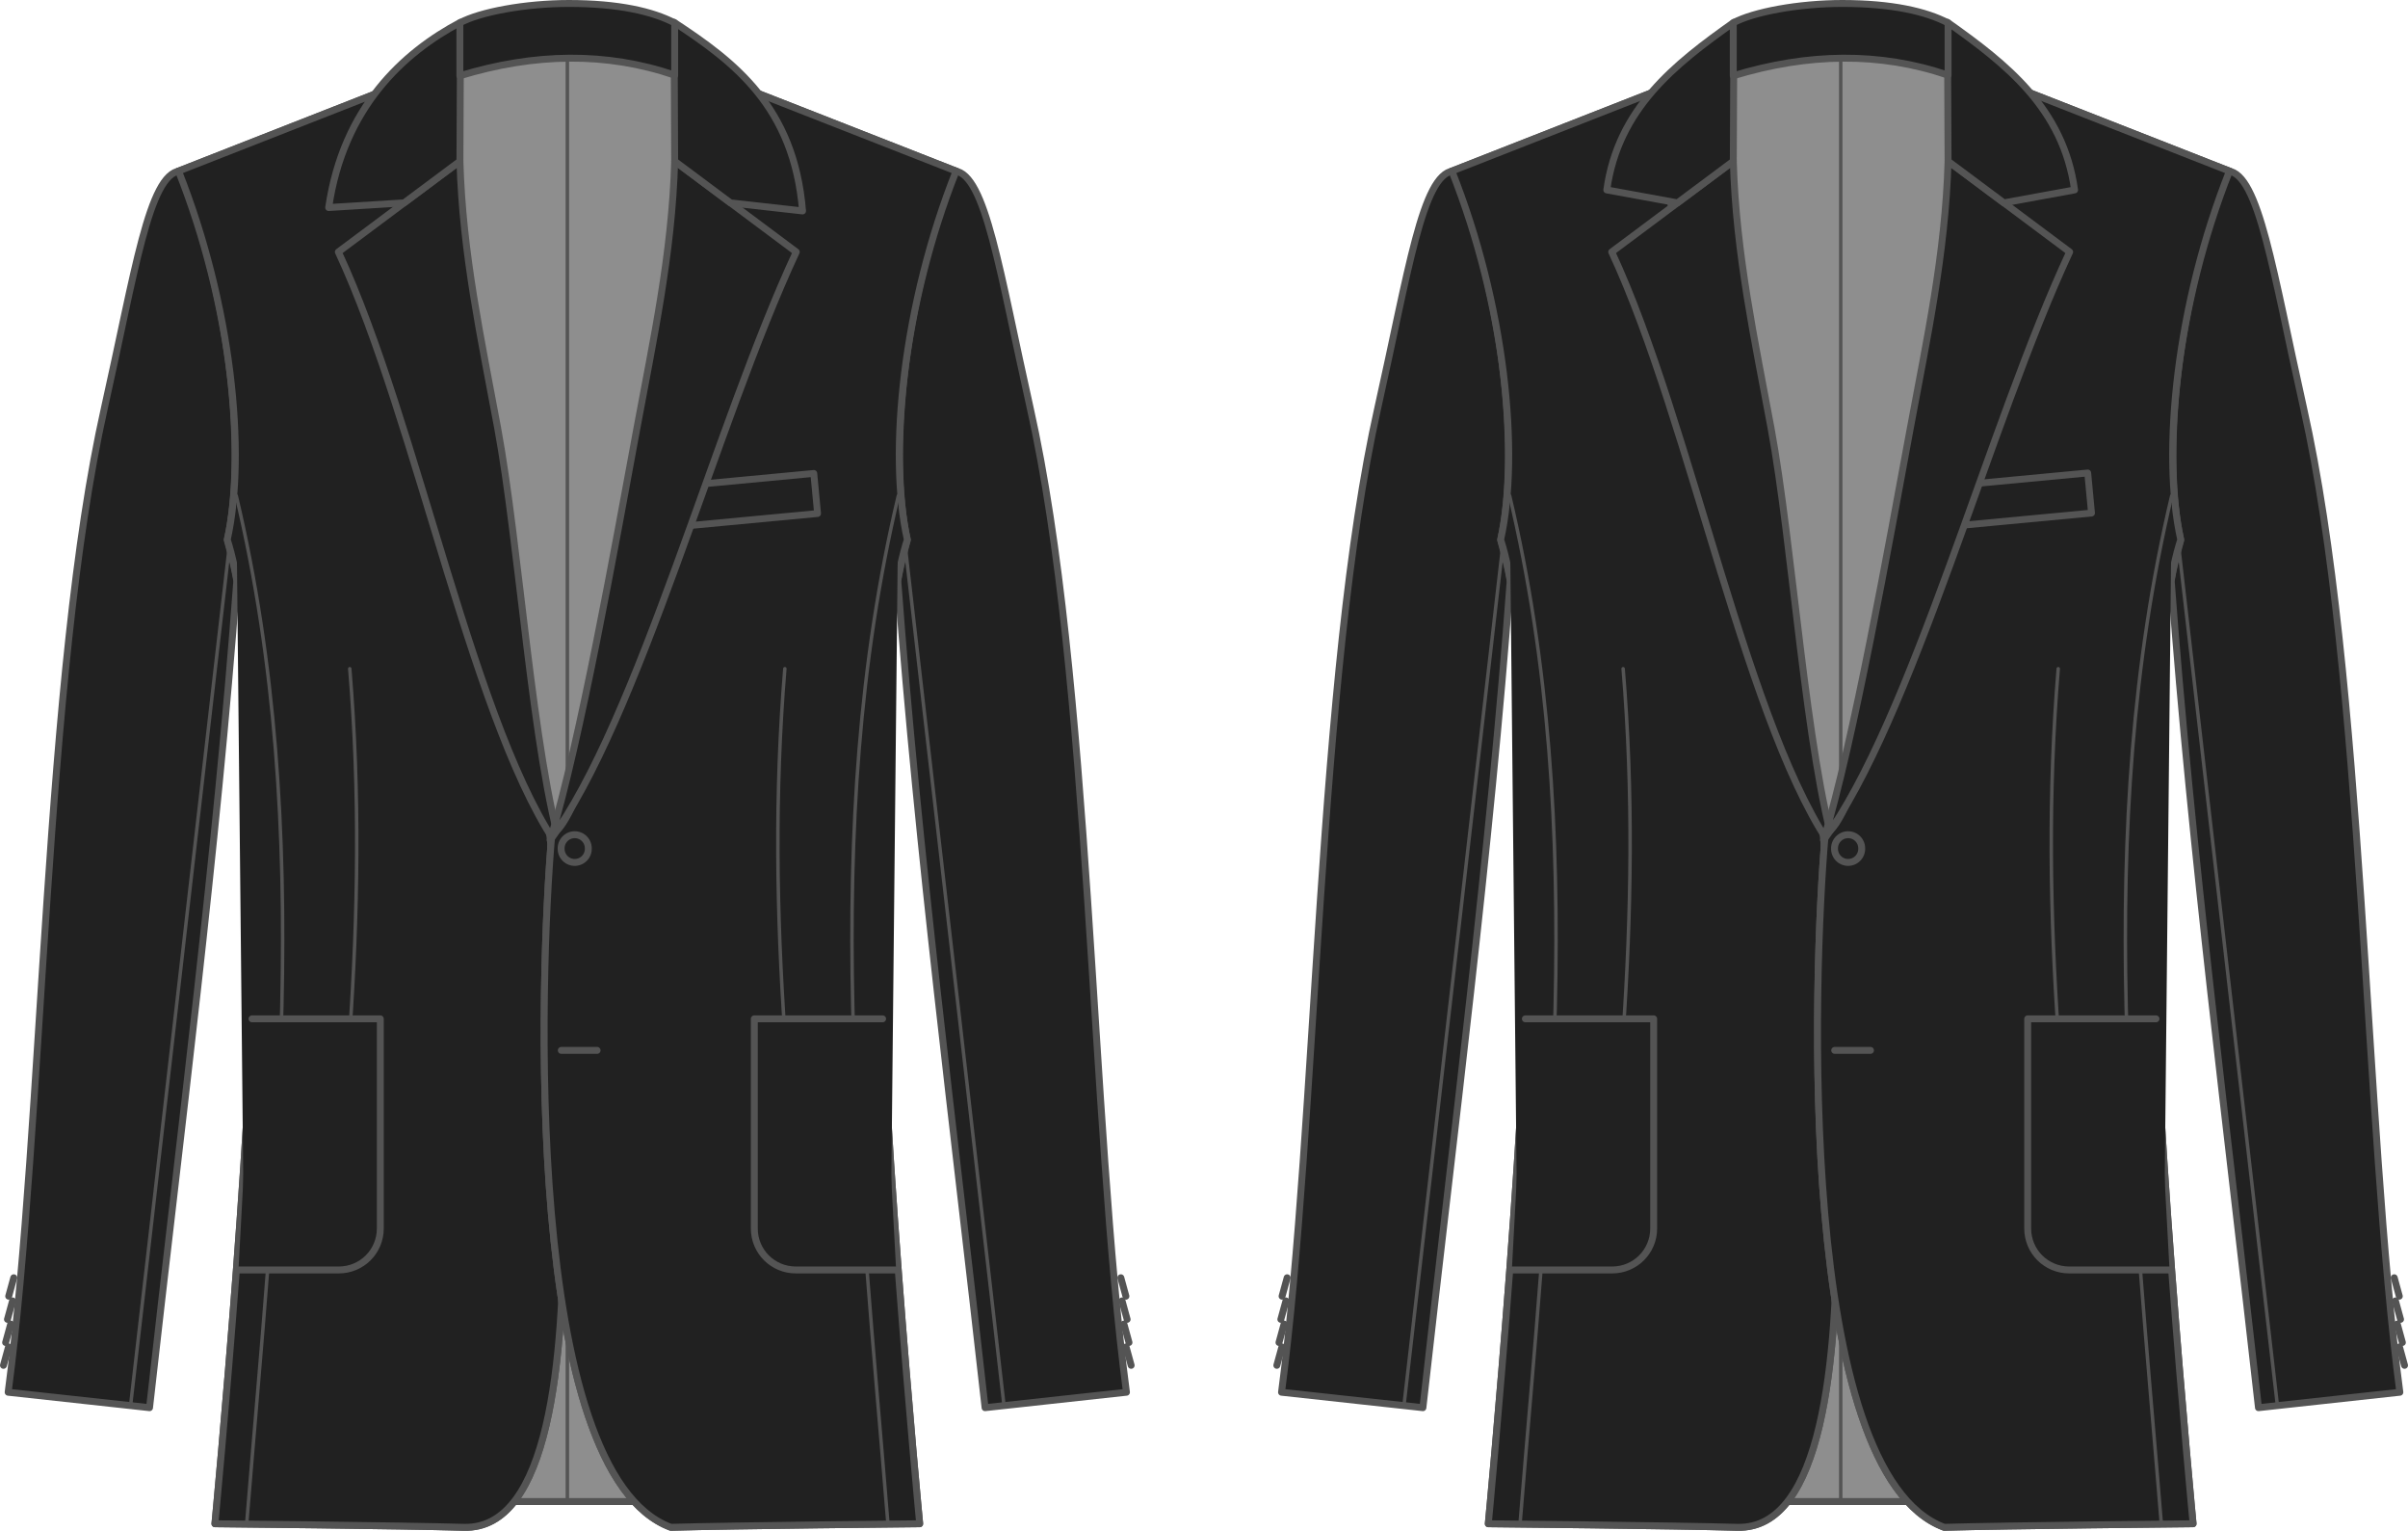
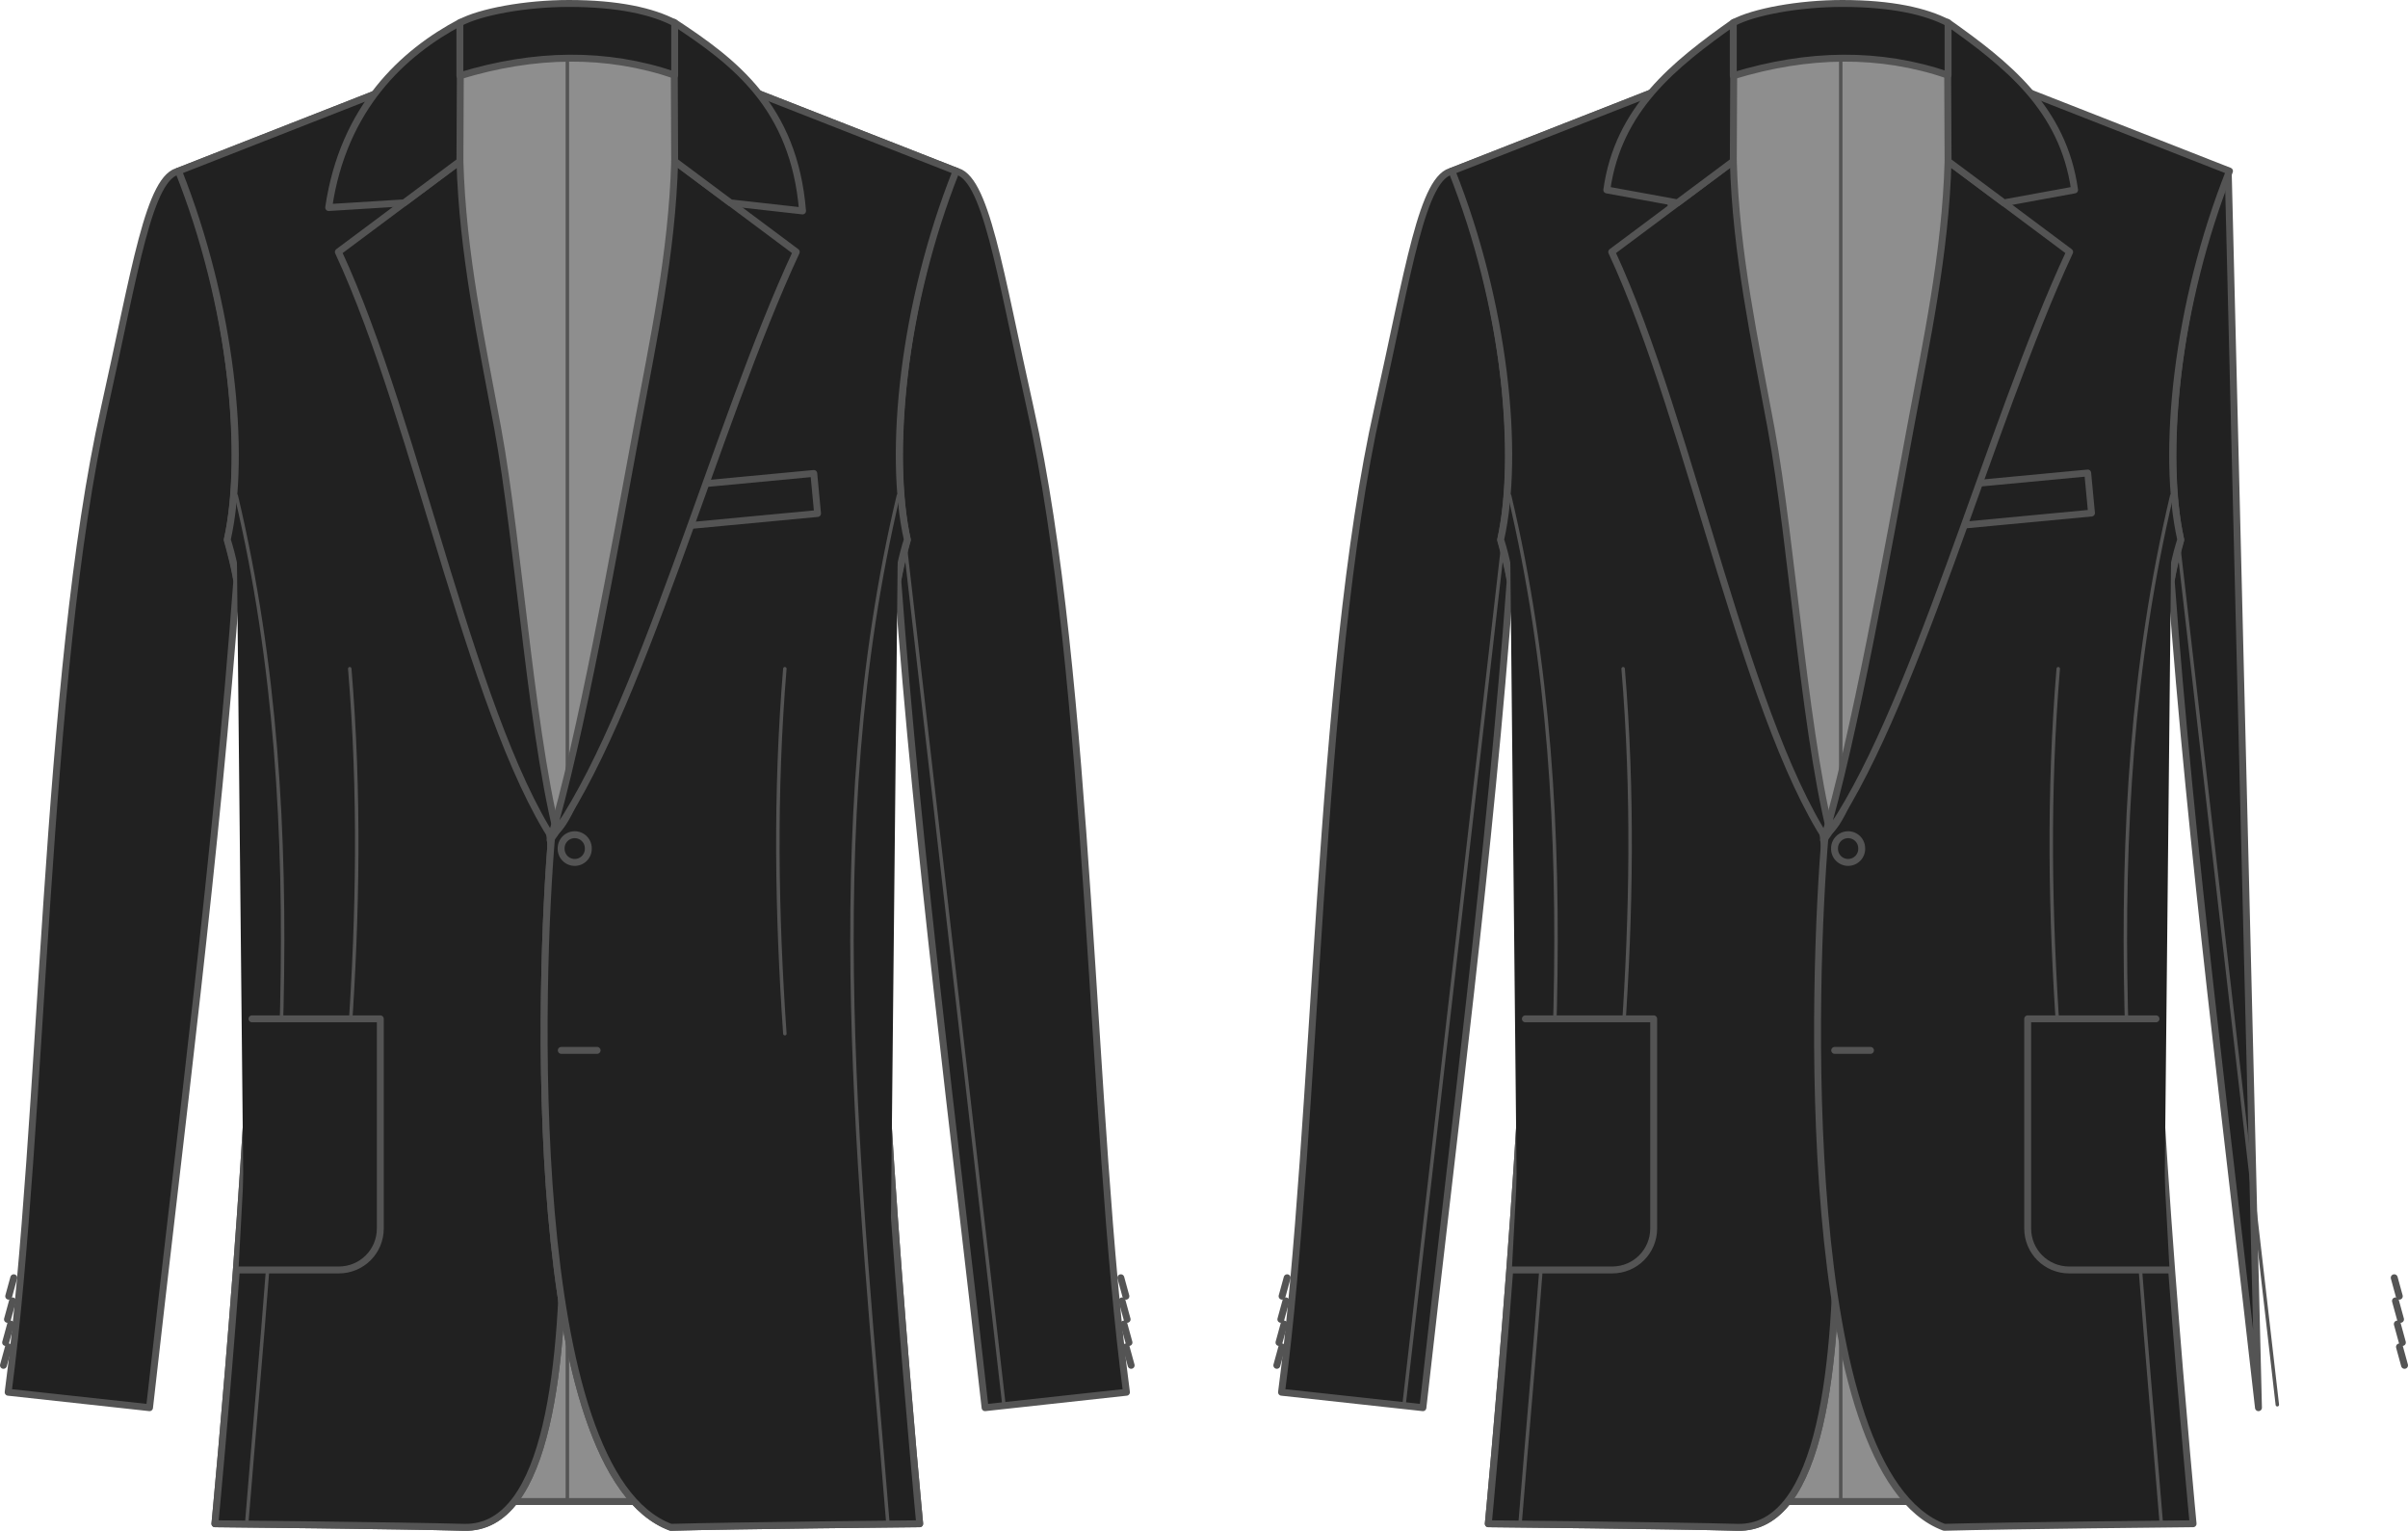
<svg xmlns="http://www.w3.org/2000/svg" xmlns:ns1="http://www.inkscape.org/namespaces/inkscape" xmlns:ns2="http://sodipodi.sourceforge.net/DTD/sodipodi-0.dtd" version="1.1" width="912.652" height="580.001" id="svg4180" ns1:version="0.47 r22583" ns2:docname="collarNotchAngle.svg">
  <ns2:namedview pagecolor="#ffffff" bordercolor="#666666" borderopacity="1" objecttolerance="10" gridtolerance="10" guidetolerance="10" ns1:pageopacity="0" ns1:pageshadow="2" ns1:window-width="1832" ns1:window-height="1057" id="namedview10365" showgrid="false" ns1:zoom="0.830769" ns1:cx="494.055" ns1:cy="238.799" ns1:window-x="-8" ns1:window-y="-8" ns1:window-maximized="0" ns1:current-layer="svg4180" />
  <defs id="defs4182">
    <ns1:perspective ns2:type="inkscape:persp3d" ns1:vp_x="0 : 325 : 1" ns1:vp_y="0 : 1000 : 0" ns1:vp_z="1000 : 325 : 1" ns1:persp3d-origin="500 : 216.667 : 1" id="perspective10369" />
    <marker refX="0" refY="0" orient="auto" id="Arrow1Mend" style="overflow:visible">
      <path d="M 0,0 5,-5 -12.5,0 5,5 0,0 z" transform="matrix(-0.4,0,0,-0.4,-4,0)" id="path4844" style="fill-rule:evenodd;stroke:#000000;stroke-width:1pt;marker-start:none" />
    </marker>
    <marker refX="0" refY="0" orient="auto" id="Arrow1Mstart" style="overflow:visible">
      <path d="M 0,0 5,-5 -12.5,0 5,5 0,0 z" transform="matrix(0.4,0,0,0.4,4,0)" id="path4841" style="fill-rule:evenodd;stroke:#000000;stroke-width:1pt;marker-start:none" />
    </marker>
    <marker refX="0" refY="0" orient="auto" id="Arrow1Mstartz" style="overflow:visible">
      <path d="M 0,0 5,-5 -12.5,0 5,5 0,0 z" transform="matrix(0.4,0,0,0.4,4,0)" id="path5479" style="fill:#ff5b77;fill-rule:evenodd;stroke:#ff5b77;stroke-width:1pt;marker-start:none" />
    </marker>
    <marker refX="0" refY="0" orient="auto" id="Arrow1Mends" style="overflow:visible">
      <path d="M 0,0 5,-5 -12.5,0 5,5 0,0 z" transform="matrix(-0.4,0,0,-0.4,-4,0)" id="path5482" style="fill:#ff5b77;fill-rule:evenodd;stroke:#ff5b77;stroke-width:1pt;marker-start:none" />
    </marker>
    <marker refX="0" refY="0" orient="auto" id="Arrow1Mstartz-9" style="overflow:visible">
      <path d="M 0,0 5,-5 -12.5,0 5,5 0,0 z" transform="matrix(0.4,0,0,0.4,4,0)" id="path5479-7" style="fill:#ff5b77;fill-rule:evenodd;stroke:#ff5b77;stroke-width:1pt;marker-start:none" />
    </marker>
    <marker refX="0" refY="0" orient="auto" id="Arrow1Mends-9" style="overflow:visible">
      <path d="M 0,0 5,-5 -12.5,0 5,5 0,0 z" transform="matrix(-0.4,0,0,-0.4,-4,0)" id="path5482-4" style="fill:#ff5b77;fill-rule:evenodd;stroke:#ff5b77;stroke-width:1pt;marker-start:none" />
    </marker>
  </defs>
  <rect width="101.835" height="548.233" x="650.993" y="20.676" id="rect8464" style="fill:#8e8e8e;stroke:#545454;stroke-width:2.62;stroke-linecap:round;stroke-linejoin:round;stroke-miterlimit:4;stroke-opacity:1;stroke-dasharray:none;stroke-dashoffset:0" />
  <path d="M 697.658,22.672 697.658,567.887" id="path8466" style="fill:#212121;fill-opacity:1;stroke:#545454;stroke-width:1.31;stroke-linecap:round;stroke-linejoin:round;stroke-miterlimit:4;stroke-opacity:1;stroke-dasharray:none;stroke-dashoffset:0" />
  <path style="fill:#212121;fill-opacity:1;stroke:#545454;stroke-width:2.62;stroke-linecap:round;stroke-linejoin:round;stroke-miterlimit:4;stroke-opacity:1;stroke-dasharray:none;stroke-dashoffset:0" id="path8470" d="M 626.062,35.112 550.274,64.819 C 570.287,115.165 576.137,171.597 568.752,204.469 576.582,228.446 579.417,283.867 579.745,324.701 580.408,406.738 564.075,577.334 564.075,577.334 564.075,577.334 635.182,578.021 658.399,578.681 690.99,579.611 696.238,514.543 696.238,460.841 696.238,460.841 698.19,369.32 690.742,311.989 671.15,308.033 626.062,35.112 626.062,35.112 z" />
  <path style="fill:#212121;fill-opacity:1;stroke:#545454;stroke-width:2.62;stroke-linecap:round;stroke-linejoin:round;stroke-miterlimit:4;stroke-opacity:1;stroke-dasharray:none;stroke-dashoffset:0" id="path8472" d="M 550.756,64.761 C 539.05,66.197 533.826,102.744 522.183,154.618 499.38,256.238 499.18,425.284 485.712,527.509 L 539.294,533.357 C 551.005,428.684 564.73,323.179 572.367,220.133 571.615,215.21 570.117,209.774 568.77,204.644 575.409,174.199 571.345,117.379 550.756,64.761 z" />
  <path style="fill:#212121;stroke:#545454;stroke-width:2.62;stroke-linecap:round;stroke-linejoin:round;stroke-miterlimit:4;stroke-opacity:1;stroke-dasharray:none;stroke-dashoffset:0" id="path8482" d="M 626.062,35.112 550.274,64.819 C 570.287,115.165 576.137,171.597 568.752,204.469 576.582,228.446 579.417,283.867 579.745,324.701 580.408,406.738 564.075,577.334 564.075,577.334 564.075,577.334 635.182,578.021 658.399,578.681 690.99,579.611 696.238,514.543 696.238,460.841 696.238,460.841 697.527,366.011 690.079,308.68 670.487,304.724 626.062,35.112 626.062,35.112 z" />
  <path style="fill:#212121;fill-opacity:1;stroke:#545454;stroke-width:2.62;stroke-linecap:round;stroke-linejoin:round;stroke-miterlimit:4;stroke-opacity:1;stroke-dasharray:none;stroke-dashoffset:0" id="path8484" d="M 656.94,61.075 610.859,95.461 C 641.247,160.609 662.318,277.718 695.843,323.273 684.454,285.882 679.432,206.465 671.223,162.097 665.132,129.173 657.927,96.186 656.94,61.075 z" />
  <path style="fill:#212121;fill-opacity:1;stroke:#545454;stroke-width:2.62;stroke-linecap:round;stroke-linejoin:round;stroke-miterlimit:4;stroke-opacity:1;stroke-dasharray:none;stroke-dashoffset:0" id="path8486" d="M 657.173,8.444 C 634.689,24.341 613.292,41.13 608.988,71.963 L 635.779,76.859 656.94,61.08 657.173,8.444 z" />
-   <path d="M 769.21,35.112 844.998,64.819 C 824.985,115.165 819.135,171.597 826.52,204.469 818.69,228.446 815.855,283.867 815.527,324.701 814.864,406.738 831.197,577.334 831.197,577.334 831.197,577.334 760.09,578.021 736.873,578.681 681.009,557.918 687.016,369.669 691.795,315.793 711.387,311.837 769.21,35.112 769.21,35.112 z" id="path8496" style="fill:#212121;fill-opacity:1;stroke:#545454;stroke-width:2.62;stroke-linecap:round;stroke-linejoin:round;stroke-miterlimit:4;stroke-opacity:1;stroke-dasharray:none;stroke-dashoffset:0" />
-   <path d="M 844.516,64.761 C 856.222,66.197 861.446,102.744 873.089,154.618 895.892,256.238 896.092,425.284 909.56,527.509 L 855.978,533.357 C 844.267,428.684 830.542,323.179 822.905,220.133 823.657,215.21 825.155,209.774 826.502,204.644 819.863,174.199 823.927,117.379 844.516,64.761 z" id="path8498" style="fill:#212121;fill-opacity:1;stroke:#545454;stroke-width:2.62;stroke-linecap:round;stroke-linejoin:round;stroke-miterlimit:4;stroke-opacity:1;stroke-dasharray:none;stroke-dashoffset:0" />
+   <path d="M 844.516,64.761 L 855.978,533.357 C 844.267,428.684 830.542,323.179 822.905,220.133 823.657,215.21 825.155,209.774 826.502,204.644 819.863,174.199 823.927,117.379 844.516,64.761 z" id="path8498" style="fill:#212121;fill-opacity:1;stroke:#545454;stroke-width:2.62;stroke-linecap:round;stroke-linejoin:round;stroke-miterlimit:4;stroke-opacity:1;stroke-dasharray:none;stroke-dashoffset:0" />
  <path d="M 769.21,35.112 844.998,64.819 C 824.985,115.165 819.135,171.597 826.52,204.469 818.69,228.446 815.855,283.867 815.527,324.701 814.864,406.738 831.197,577.334 831.197,577.334 831.197,577.334 760.09,578.021 736.873,578.681 681.009,557.918 687.016,369.669 691.795,315.793 711.387,311.837 769.21,35.112 769.21,35.112 z" id="path8510" style="fill:#212121;stroke:#545454;stroke-width:2.62;stroke-linecap:round;stroke-linejoin:round;stroke-miterlimit:4;stroke-opacity:1;stroke-dasharray:none;stroke-dashoffset:0" />
  <rect width="62.888" height="15.251" x="707.714" y="252.651" transform="matrix(0.996,-0.094,0.094,0.996,0,0)" id="rect8500" style="fill:#212121;fill-opacity:0.302;stroke:#545454;stroke-width:2.586;stroke-linecap:round;stroke-linejoin:round;stroke-miterlimit:4;stroke-opacity:1;stroke-dasharray:none;stroke-dashoffset:0" />
  <path d="M 738.332,61.075 784.413,95.461 C 754.025,160.609 724.685,272.754 691.161,318.308 702.55,280.917 715.84,206.465 724.049,162.097 730.14,129.173 737.345,96.186 738.332,61.075 z" id="path8512" style="fill:#212121;fill-opacity:1;stroke:#545454;stroke-width:2.62;stroke-linecap:round;stroke-linejoin:round;stroke-miterlimit:4;stroke-opacity:1;stroke-dasharray:none;stroke-dashoffset:0" />
  <path d="M 738.099,8.444 C 760.583,24.341 781.98,41.13 786.284,71.963 L 759.493,76.859 738.332,61.08 738.099,8.444 z" id="path8514" style="fill:#212121;fill-opacity:1;stroke:#545454;stroke-width:2.62;stroke-linecap:round;stroke-linejoin:round;stroke-miterlimit:4;stroke-opacity:1;stroke-dasharray:none;stroke-dashoffset:0" />
  <path d="M 907.433,484.129 909.351,491.119" id="path8516" style="fill:#212121;stroke:#545454;stroke-width:2.62;stroke-linecap:round;stroke-linejoin:round;stroke-miterlimit:4;stroke-opacity:1;stroke-dasharray:none;stroke-dashoffset:0" />
  <path d="M 907.902,492.9 909.82,499.89" id="path8518" style="fill:#212121;stroke:#545454;stroke-width:2.62;stroke-linecap:round;stroke-linejoin:round;stroke-miterlimit:4;stroke-opacity:1;stroke-dasharray:none;stroke-dashoffset:0" />
  <path d="M 908.604,501.672 910.522,508.662" id="path8520" style="fill:#212121;stroke:#545454;stroke-width:2.62;stroke-linecap:round;stroke-linejoin:round;stroke-miterlimit:4;stroke-opacity:1;stroke-dasharray:none;stroke-dashoffset:0" />
  <path d="M 909.424,510.328 911.342,517.318" id="path8522" style="fill:#212121;stroke:#545454;stroke-width:2.62;stroke-linecap:round;stroke-linejoin:round;stroke-miterlimit:4;stroke-opacity:1;stroke-dasharray:none;stroke-dashoffset:0" />
  <path d="M 656.927,28.709 C 685.298,20.063 712.458,19.654 738.332,28.476 L 738.332,8.677 C 729.985,4.312 717.019,1.31 698.214,1.31 681.753,1.31 664.493,4.519 656.927,8.651 L 656.927,28.709 z" id="path8528" style="fill:#212121;fill-opacity:1;stroke:#545454;stroke-width:2.62;stroke-linecap:round;stroke-linejoin:round;stroke-miterlimit:4;stroke-opacity:1;stroke-dasharray:none;stroke-dashoffset:0" />
  <rect width="101.835" height="548.233" x="168.367" y="20.676" id="rect9077" style="fill:#8e8e8e;stroke:#545454;stroke-width:2.62;stroke-linecap:round;stroke-linejoin:round;stroke-miterlimit:4;stroke-opacity:1;stroke-dasharray:none;stroke-dashoffset:0" />
  <path d="M 215.032,22.672 215.032,567.887" id="path9079" style="fill:#212121;fill-opacity:1;stroke:#545454;stroke-width:1.31;stroke-linecap:round;stroke-linejoin:round;stroke-miterlimit:4;stroke-opacity:1;stroke-dasharray:none;stroke-dashoffset:0" />
  <path style="fill:#212121;fill-opacity:1;stroke:#545454;stroke-width:2.62;stroke-linecap:round;stroke-linejoin:round;stroke-miterlimit:4;stroke-opacity:1;stroke-dasharray:none;stroke-dashoffset:0" id="path9083" d="M 143.442,35.112 67.654,64.819 C 87.667,115.165 93.517,171.597 86.132,204.469 93.962,228.446 96.797,283.867 97.125,324.701 97.788,406.738 81.455,577.334 81.455,577.334 81.455,577.334 152.562,578.021 175.779,578.681 208.37,579.611 213.618,514.543 213.618,460.841 213.618,460.841 215.57,369.32 208.122,311.989 188.53,308.033 143.442,35.112 143.442,35.112 z" />
  <path style="fill:#212121;fill-opacity:1;stroke:#545454;stroke-width:2.62;stroke-linecap:round;stroke-linejoin:round;stroke-miterlimit:4;stroke-opacity:1;stroke-dasharray:none;stroke-dashoffset:0" id="path9085" d="M 68.136,64.761 C 56.43,66.197 51.206,102.744 39.563,154.618 16.759,256.238 16.56,425.284 3.091,527.509 L 56.674,533.357 C 68.385,428.684 82.11,323.179 89.747,220.133 88.995,215.21 87.497,209.774 86.15,204.644 92.789,174.199 88.725,117.379 68.136,64.761 z" />
  <path style="fill:#212121;stroke:#545454;stroke-width:2.62;stroke-linecap:round;stroke-linejoin:round;stroke-miterlimit:4;stroke-opacity:1;stroke-dasharray:none;stroke-dashoffset:0" id="path9095" d="M 143.442,35.112 67.654,64.819 C 87.667,115.165 93.517,171.597 86.132,204.469 93.962,228.446 96.797,283.867 97.125,324.701 97.788,406.738 81.455,577.334 81.455,577.334 81.455,577.334 152.562,578.021 175.779,578.681 208.37,579.611 213.618,514.543 213.618,460.841 213.618,460.841 214.907,366.011 207.459,308.68 187.867,304.724 143.442,35.112 143.442,35.112 z" />
  <path style="fill:#212121;fill-opacity:1;stroke:#545454;stroke-width:2.62;stroke-linecap:round;stroke-linejoin:round;stroke-miterlimit:4;stroke-opacity:1;stroke-dasharray:none;stroke-dashoffset:0" id="path9097" d="M 174.32,61.075 128.239,95.461 C 158.627,160.609 179.698,277.718 213.223,323.273 201.834,285.882 196.812,206.465 188.603,162.097 182.512,129.173 175.307,96.186 174.32,61.075 z" />
  <path style="fill:#212121;fill-opacity:1;stroke:#545454;stroke-width:2.62;stroke-linecap:round;stroke-linejoin:round;stroke-miterlimit:4;stroke-opacity:1;stroke-dasharray:none;stroke-dashoffset:0" id="path9099" d="M 174.553,8.444 C 152.852,19.895 130.122,40.742 124.571,78.638 L 153.159,76.859 174.32,61.08 174.553,8.444 z" />
  <path d="M 286.584,35.112 362.372,64.819 C 342.359,115.165 336.509,171.597 343.894,204.469 336.064,228.446 333.229,283.867 332.901,324.701 332.238,406.738 348.571,577.334 348.571,577.334 348.571,577.334 277.464,578.021 254.247,578.681 198.383,557.918 204.39,369.669 209.169,315.793 228.761,311.837 286.584,35.112 286.584,35.112 z" id="path9109" style="fill:#212121;fill-opacity:1;stroke:#545454;stroke-width:2.62;stroke-linecap:round;stroke-linejoin:round;stroke-miterlimit:4;stroke-opacity:1;stroke-dasharray:none;stroke-dashoffset:0" />
  <path d="M 361.89,64.761 C 373.596,66.197 378.82,102.744 390.463,154.618 413.266,256.238 413.466,425.284 426.934,527.509 L 373.352,533.357 C 361.641,428.684 347.916,323.179 340.279,220.133 341.031,215.21 342.529,209.774 343.876,204.644 337.237,174.199 341.301,117.379 361.89,64.761 z" id="path9111" style="fill:#212121;fill-opacity:1;stroke:#545454;stroke-width:2.62;stroke-linecap:round;stroke-linejoin:round;stroke-miterlimit:4;stroke-opacity:1;stroke-dasharray:none;stroke-dashoffset:0" />
  <path d="M 286.584,35.112 362.372,64.819 C 342.359,115.165 336.509,171.597 343.894,204.469 336.064,228.446 333.229,283.867 332.901,324.701 332.238,406.738 348.571,577.334 348.571,577.334 348.571,577.334 277.464,578.021 254.247,578.681 198.383,557.918 204.39,369.669 209.169,315.793 228.761,311.837 286.584,35.112 286.584,35.112 z" id="path9123" style="fill:#212121;stroke:#545454;stroke-width:2.62;stroke-linecap:round;stroke-linejoin:round;stroke-miterlimit:4;stroke-opacity:1;stroke-dasharray:none;stroke-dashoffset:0" />
  <rect width="62.888" height="15.251" x="227.206" y="207.476" transform="matrix(0.996,-0.094,0.094,0.996,0,0)" id="rect9113" style="fill:#212121;fill-opacity:0.302;stroke:#545454;stroke-width:2.586;stroke-linecap:round;stroke-linejoin:round;stroke-miterlimit:4;stroke-opacity:1;stroke-dasharray:none;stroke-dashoffset:0" />
  <path d="M 255.706,61.075 301.787,95.461 C 271.399,160.609 242.059,272.754 208.535,318.308 219.924,280.917 233.214,206.465 241.423,162.097 247.514,129.173 254.719,96.186 255.706,61.075 z" id="path9125" style="fill:#212121;fill-opacity:1;stroke:#545454;stroke-width:2.62;stroke-linecap:round;stroke-linejoin:round;stroke-miterlimit:4;stroke-opacity:1;stroke-dasharray:none;stroke-dashoffset:0" />
  <path d="M 255.473,8.444 C 278.088,23.291 300.96,40.352 304.172,79.922 L 276.867,76.859 255.706,61.08 255.473,8.444 z" id="path9127" style="fill:#212121;fill-opacity:1;stroke:#545454;stroke-width:2.62;stroke-linecap:round;stroke-linejoin:round;stroke-miterlimit:4;stroke-opacity:1;stroke-dasharray:none;stroke-dashoffset:0" />
  <path d="M 174.301,28.709 C 202.672,20.063 229.832,19.654 255.706,28.476 L 255.706,8.677 C 247.359,4.312 234.393,1.31 215.588,1.31 199.127,1.31 181.867,4.519 174.301,8.651 L 174.301,28.709 z" id="path9141" style="fill:#212121;fill-opacity:1;stroke:#545454;stroke-width:2.62;stroke-linecap:round;stroke-linejoin:round;stroke-miterlimit:4;stroke-opacity:1;stroke-dasharray:none;stroke-dashoffset:0" />
  <path style="fill:#212121;fill-opacity:0.302;stroke:#545454;stroke-width:1.31;stroke-linecap:round;stroke-linejoin:round;stroke-miterlimit:4;stroke-opacity:1;stroke-dasharray:none;stroke-dashoffset:0" id="path8474" d="M 615.181,253.372 C 619.09,300.441 618.312,346.339 615.181,391.65" />
  <path style="fill:#212121;fill-opacity:0.302;stroke:#545454;stroke-width:1.31;stroke-linecap:round;stroke-linejoin:round;stroke-miterlimit:4;stroke-opacity:1;stroke-dasharray:none;stroke-dashoffset:0" id="path8476" d="M 569.53,207.057 532.147,532.246" />
  <path style="fill:#212121;stroke:#545454;stroke-width:1.31;stroke-linecap:round;stroke-linejoin:round;stroke-miterlimit:4;stroke-opacity:1;stroke-dasharray:none;stroke-dashoffset:0" id="path8478" d="M 572.176,187.872 C 602.391,315.141 586.695,446.238 576.145,576.905" />
  <path style="fill:#212121;fill-opacity:1;stroke:#545454;stroke-width:2.62;stroke-linecap:round;stroke-linejoin:round;stroke-miterlimit:4;stroke-opacity:1;stroke-dashoffset:0" id="path8480" d="M 573.004,481.176 611.039,481.176 C 619.748,481.176 626.759,474.166 626.759,465.457 L 626.759,386.027 578.131,386.027" />
  <path style="fill:#212121;stroke:#545454;stroke-width:2.62;stroke-linecap:round;stroke-linejoin:round;stroke-miterlimit:4;stroke-opacity:1;stroke-dasharray:none;stroke-dashoffset:0" id="path8488" d="M 487.839,484.129 485.921,491.119" />
  <path style="fill:#212121;stroke:#545454;stroke-width:2.62;stroke-linecap:round;stroke-linejoin:round;stroke-miterlimit:4;stroke-opacity:1;stroke-dasharray:none;stroke-dashoffset:0" id="path8490" d="M 487.37,492.9 485.452,499.89" />
  <path style="fill:#212121;stroke:#545454;stroke-width:2.62;stroke-linecap:round;stroke-linejoin:round;stroke-miterlimit:4;stroke-opacity:1;stroke-dasharray:none;stroke-dashoffset:0" id="path8492" d="M 486.668,501.672 484.75,508.662" />
  <path style="fill:#212121;stroke:#545454;stroke-width:2.62;stroke-linecap:round;stroke-linejoin:round;stroke-miterlimit:4;stroke-opacity:1;stroke-dasharray:none;stroke-dashoffset:0" id="path8494" d="M 485.848,510.328 483.93,517.318" />
  <path d="M 780.091,253.372 C 776.182,300.441 776.96,346.339 780.091,391.65" id="path8502" style="fill:#212121;fill-opacity:0.302;stroke:#545454;stroke-width:1.31;stroke-linecap:round;stroke-linejoin:round;stroke-miterlimit:4;stroke-opacity:1;stroke-dasharray:none;stroke-dashoffset:0" />
  <path d="M 825.742,207.057 863.125,532.246" id="path8504" style="fill:#212121;fill-opacity:0.302;stroke:#545454;stroke-width:1.31;stroke-linecap:round;stroke-linejoin:round;stroke-miterlimit:4;stroke-opacity:1;stroke-dasharray:none;stroke-dashoffset:0" />
  <path d="M 823.096,187.872 C 792.881,315.141 808.577,446.238 819.127,576.905" id="path8506" style="fill:#212121;stroke:#545454;stroke-width:1.31;stroke-linecap:round;stroke-linejoin:round;stroke-miterlimit:4;stroke-opacity:1;stroke-dasharray:none;stroke-dashoffset:0" />
  <path d="M 822.268,481.176 784.233,481.176 C 775.524,481.176 768.513,474.166 768.513,465.457 L 768.513,386.027 817.141,386.027" id="path8508" style="fill:#212121;fill-opacity:1;stroke:#545454;stroke-width:2.62;stroke-linecap:round;stroke-linejoin:round;stroke-miterlimit:4;stroke-opacity:1;stroke-dashoffset:0" />
  <path d="M 705.598,321.514 A 5.146,5.146 0 1 1 695.308,321.514 5.146,5.146 0 1 1 705.598,321.514 z" id="path8524" style="fill:#212121;stroke:#545454;stroke-width:2.62;stroke-linecap:round;stroke-linejoin:round;stroke-miterlimit:4;stroke-opacity:1;stroke-dasharray:none;stroke-dashoffset:0" />
  <path d="M 695.363,397.979 708.932,397.979" id="path8526" style="fill:#212121;stroke:#545454;stroke-width:2.62;stroke-linecap:round;stroke-linejoin:round;stroke-miterlimit:4;stroke-opacity:1;stroke-dasharray:none;stroke-dashoffset:0" />
  <path style="fill:#212121;fill-opacity:0.302;stroke:#545454;stroke-width:1.31;stroke-linecap:round;stroke-linejoin:round;stroke-miterlimit:4;stroke-opacity:1;stroke-dasharray:none;stroke-dashoffset:0" id="path9087" d="M 132.561,253.372 C 136.47,300.441 135.692,346.339 132.561,391.65" />
-   <path style="fill:#212121;fill-opacity:0.302;stroke:#545454;stroke-width:1.31;stroke-linecap:round;stroke-linejoin:round;stroke-miterlimit:4;stroke-opacity:1;stroke-dasharray:none;stroke-dashoffset:0" id="path9089" d="M 86.91,207.057 49.526,532.246" />
  <path style="fill:#212121;stroke:#545454;stroke-width:1.31;stroke-linecap:round;stroke-linejoin:round;stroke-miterlimit:4;stroke-opacity:1;stroke-dasharray:none;stroke-dashoffset:0" id="path9091" d="M 89.556,187.872 C 119.771,315.141 104.075,446.238 93.525,576.905" />
  <path style="fill:#212121;fill-opacity:1;stroke:#545454;stroke-width:2.62;stroke-linecap:round;stroke-linejoin:round;stroke-miterlimit:4;stroke-opacity:1;stroke-dashoffset:0" id="path9093" d="M 90.384,481.176 128.419,481.176 C 137.128,481.176 144.139,474.166 144.139,465.457 L 144.139,386.027 95.511,386.027" />
  <path style="fill:#212121;stroke:#545454;stroke-width:2.62;stroke-linecap:round;stroke-linejoin:round;stroke-miterlimit:4;stroke-opacity:1;stroke-dasharray:none;stroke-dashoffset:0" id="path9101" d="M 5.219,484.129 3.301,491.119" />
  <path style="fill:#212121;stroke:#545454;stroke-width:2.62;stroke-linecap:round;stroke-linejoin:round;stroke-miterlimit:4;stroke-opacity:1;stroke-dasharray:none;stroke-dashoffset:0" id="path9103" d="M 4.75,492.9 2.832,499.89" />
  <path style="fill:#212121;stroke:#545454;stroke-width:2.62;stroke-linecap:round;stroke-linejoin:round;stroke-miterlimit:4;stroke-opacity:1;stroke-dasharray:none;stroke-dashoffset:0" id="path9105" d="M 4.048,501.672 2.13,508.662" />
  <path style="fill:#212121;stroke:#545454;stroke-width:2.62;stroke-linecap:round;stroke-linejoin:round;stroke-miterlimit:4;stroke-opacity:1;stroke-dasharray:none;stroke-dashoffset:0" id="path9107" d="M 3.228,510.328 1.31,517.318" />
  <path d="M 297.465,253.372 C 293.556,300.441 294.334,346.339 297.465,391.65" id="path9115" style="fill:#212121;fill-opacity:0.302;stroke:#545454;stroke-width:1.31;stroke-linecap:round;stroke-linejoin:round;stroke-miterlimit:4;stroke-opacity:1;stroke-dasharray:none;stroke-dashoffset:0" />
  <path d="M 343.116,207.057 380.499,532.246" id="path9117" style="fill:#212121;fill-opacity:0.302;stroke:#545454;stroke-width:1.31;stroke-linecap:round;stroke-linejoin:round;stroke-miterlimit:4;stroke-opacity:1;stroke-dasharray:none;stroke-dashoffset:0" />
  <path d="M 340.47,187.872 C 310.255,315.141 325.951,446.238 336.501,576.905" id="path9119" style="fill:#212121;stroke:#545454;stroke-width:1.31;stroke-linecap:round;stroke-linejoin:round;stroke-miterlimit:4;stroke-opacity:1;stroke-dasharray:none;stroke-dashoffset:0" />
-   <path d="M 339.642,481.176 301.607,481.176 C 292.898,481.176 285.887,474.166 285.887,465.457 L 285.887,386.027 334.515,386.027" id="path9121" style="fill:#212121;fill-opacity:1;stroke:#545454;stroke-width:2.62;stroke-linecap:round;stroke-linejoin:round;stroke-miterlimit:4;stroke-opacity:1;stroke-dashoffset:0" />
  <path d="M 424.807,484.129 426.725,491.119" id="path9129" style="fill:#212121;stroke:#545454;stroke-width:2.62;stroke-linecap:round;stroke-linejoin:round;stroke-miterlimit:4;stroke-opacity:1;stroke-dasharray:none;stroke-dashoffset:0" />
  <path d="M 425.276,492.9 427.194,499.89" id="path9131" style="fill:#212121;stroke:#545454;stroke-width:2.62;stroke-linecap:round;stroke-linejoin:round;stroke-miterlimit:4;stroke-opacity:1;stroke-dasharray:none;stroke-dashoffset:0" />
  <path d="M 425.978,501.672 427.896,508.662" id="path9133" style="fill:#212121;stroke:#545454;stroke-width:2.62;stroke-linecap:round;stroke-linejoin:round;stroke-miterlimit:4;stroke-opacity:1;stroke-dasharray:none;stroke-dashoffset:0" />
  <path d="M 426.798,510.328 428.716,517.318" id="path9135" style="fill:#212121;stroke:#545454;stroke-width:2.62;stroke-linecap:round;stroke-linejoin:round;stroke-miterlimit:4;stroke-opacity:1;stroke-dasharray:none;stroke-dashoffset:0" />
  <path d="M 222.97,321.514 A 5.146,5.146 0 1 1 212.68,321.514 5.146,5.146 0 1 1 222.97,321.514 z" id="path9137" style="fill:#212121;stroke:#545454;stroke-width:2.62;stroke-linecap:round;stroke-linejoin:round;stroke-miterlimit:4;stroke-opacity:1;stroke-dasharray:none;stroke-dashoffset:0" />
  <path d="M 212.737,397.979 226.306,397.979" id="path9139" style="fill:#212121;stroke:#545454;stroke-width:2.62;stroke-linecap:round;stroke-linejoin:round;stroke-miterlimit:4;stroke-opacity:1;stroke-dasharray:none;stroke-dashoffset:0" />
</svg>